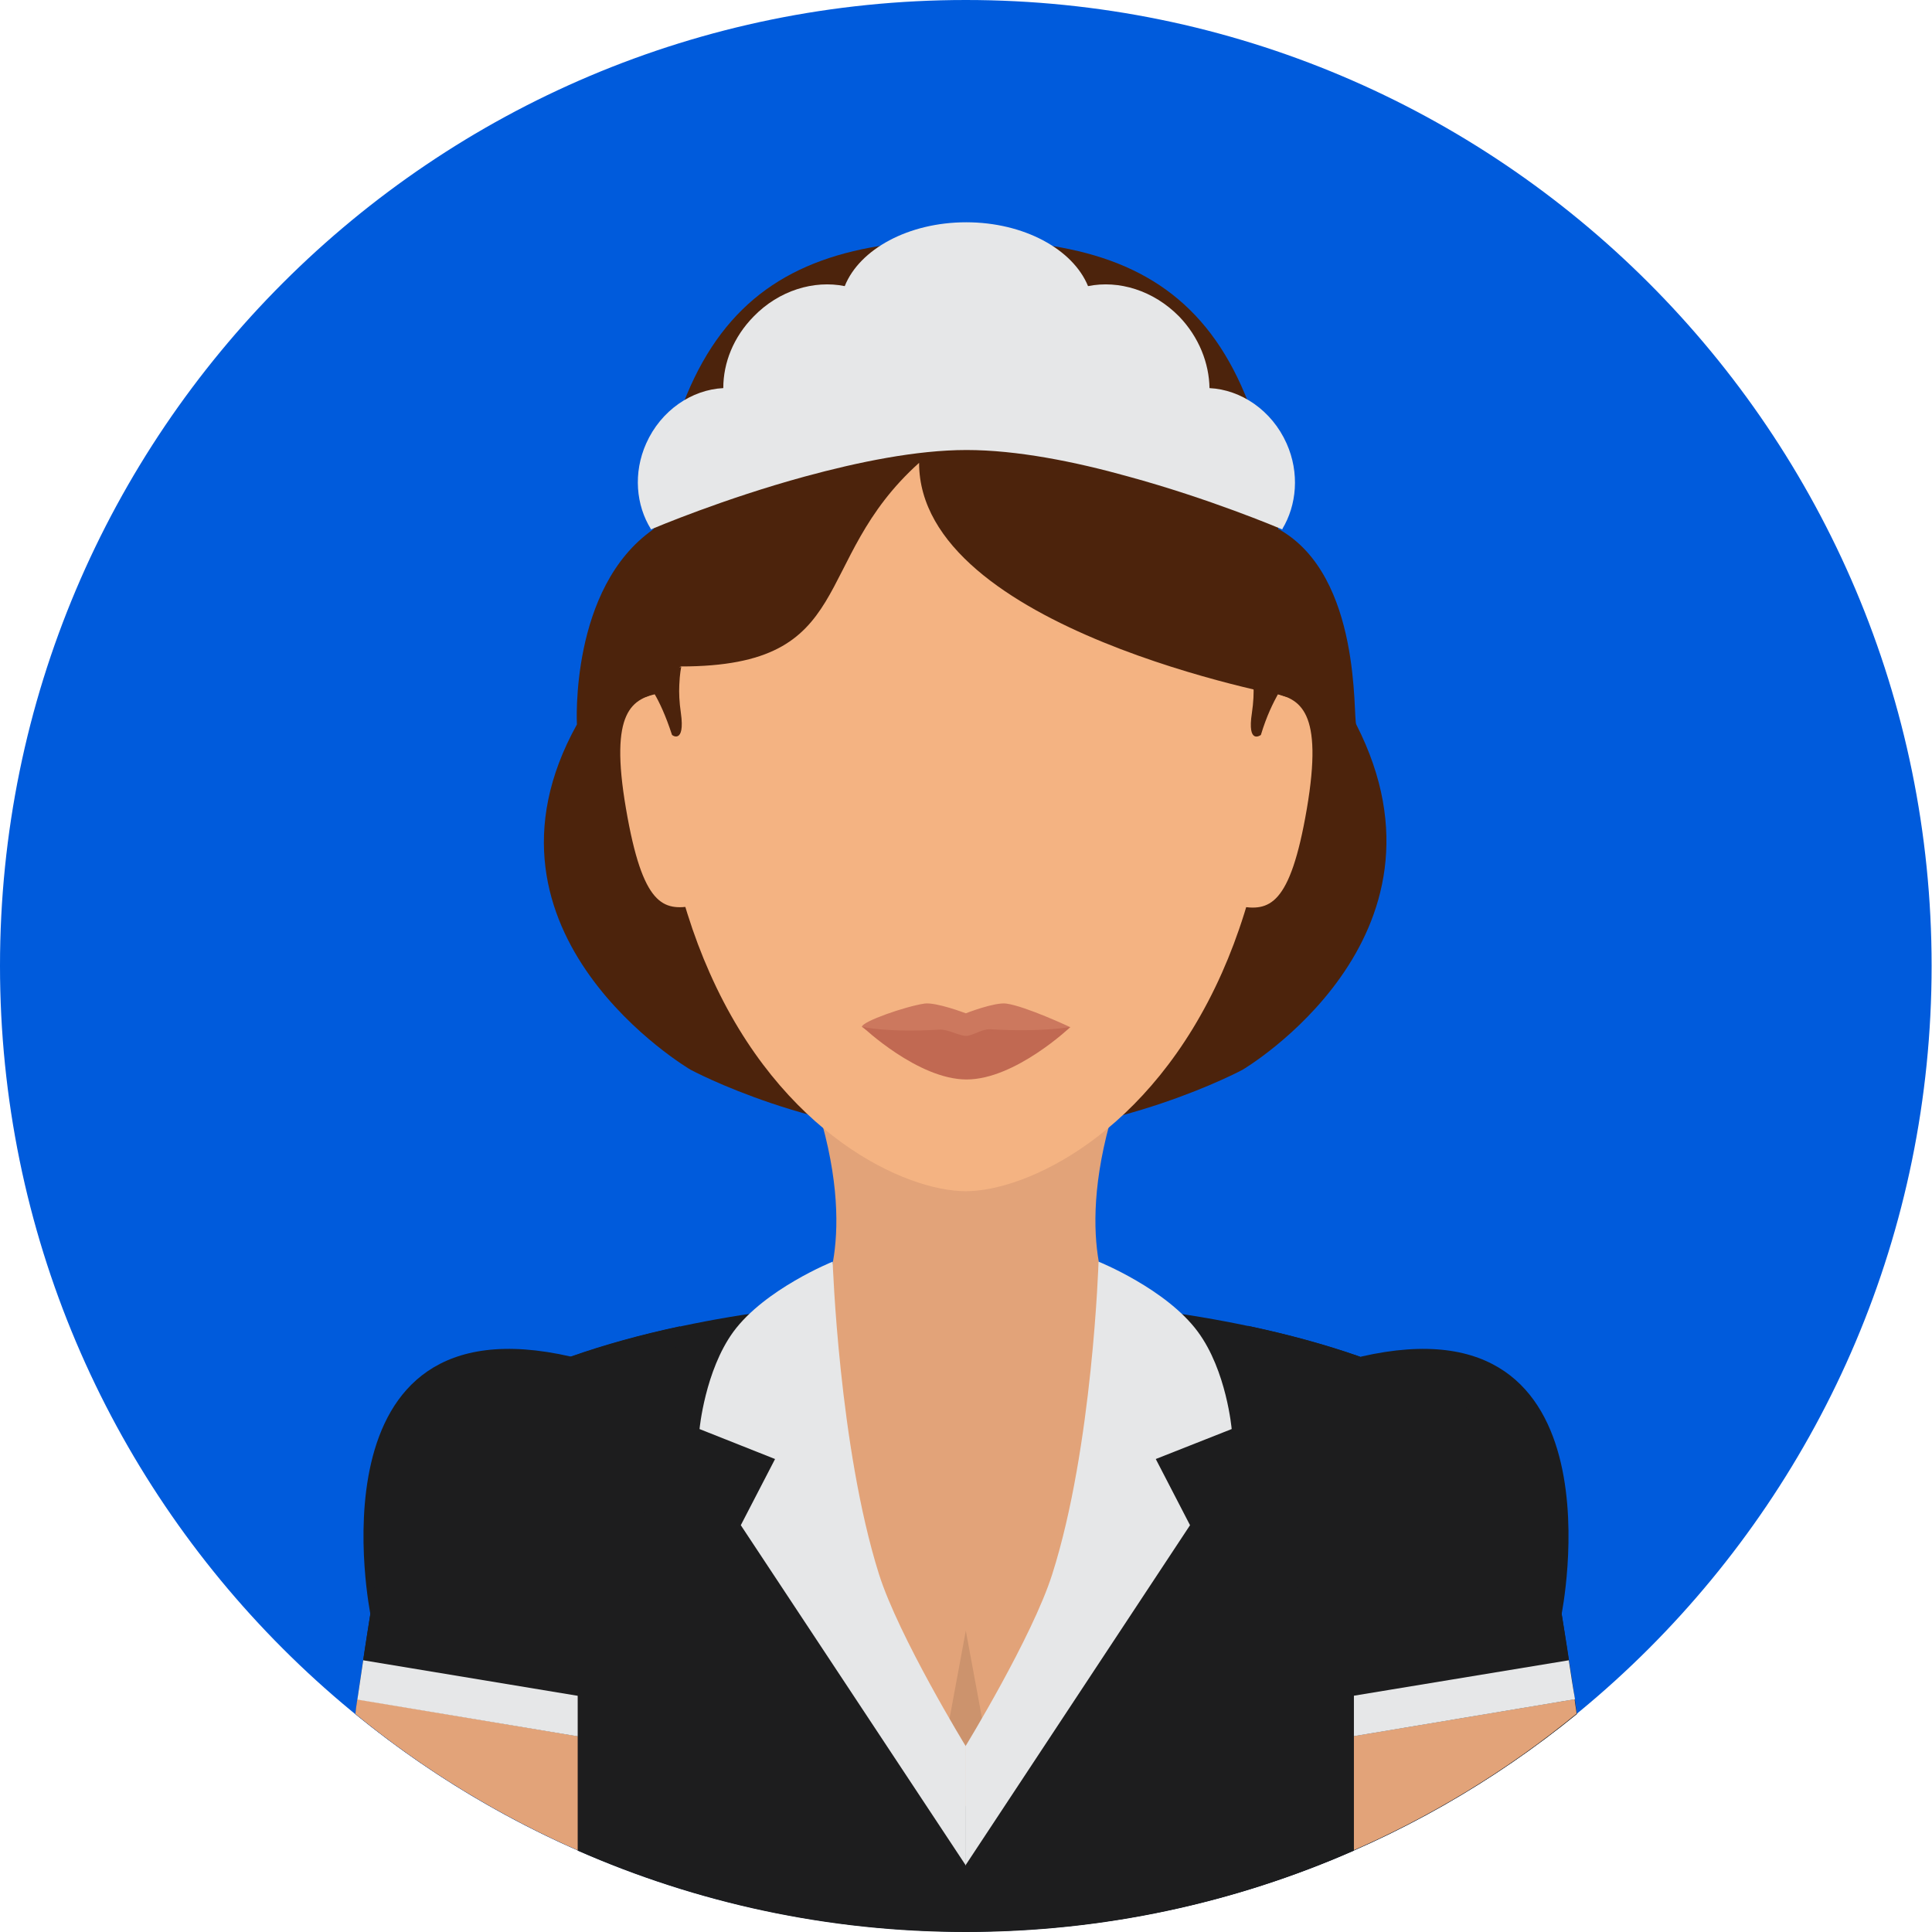
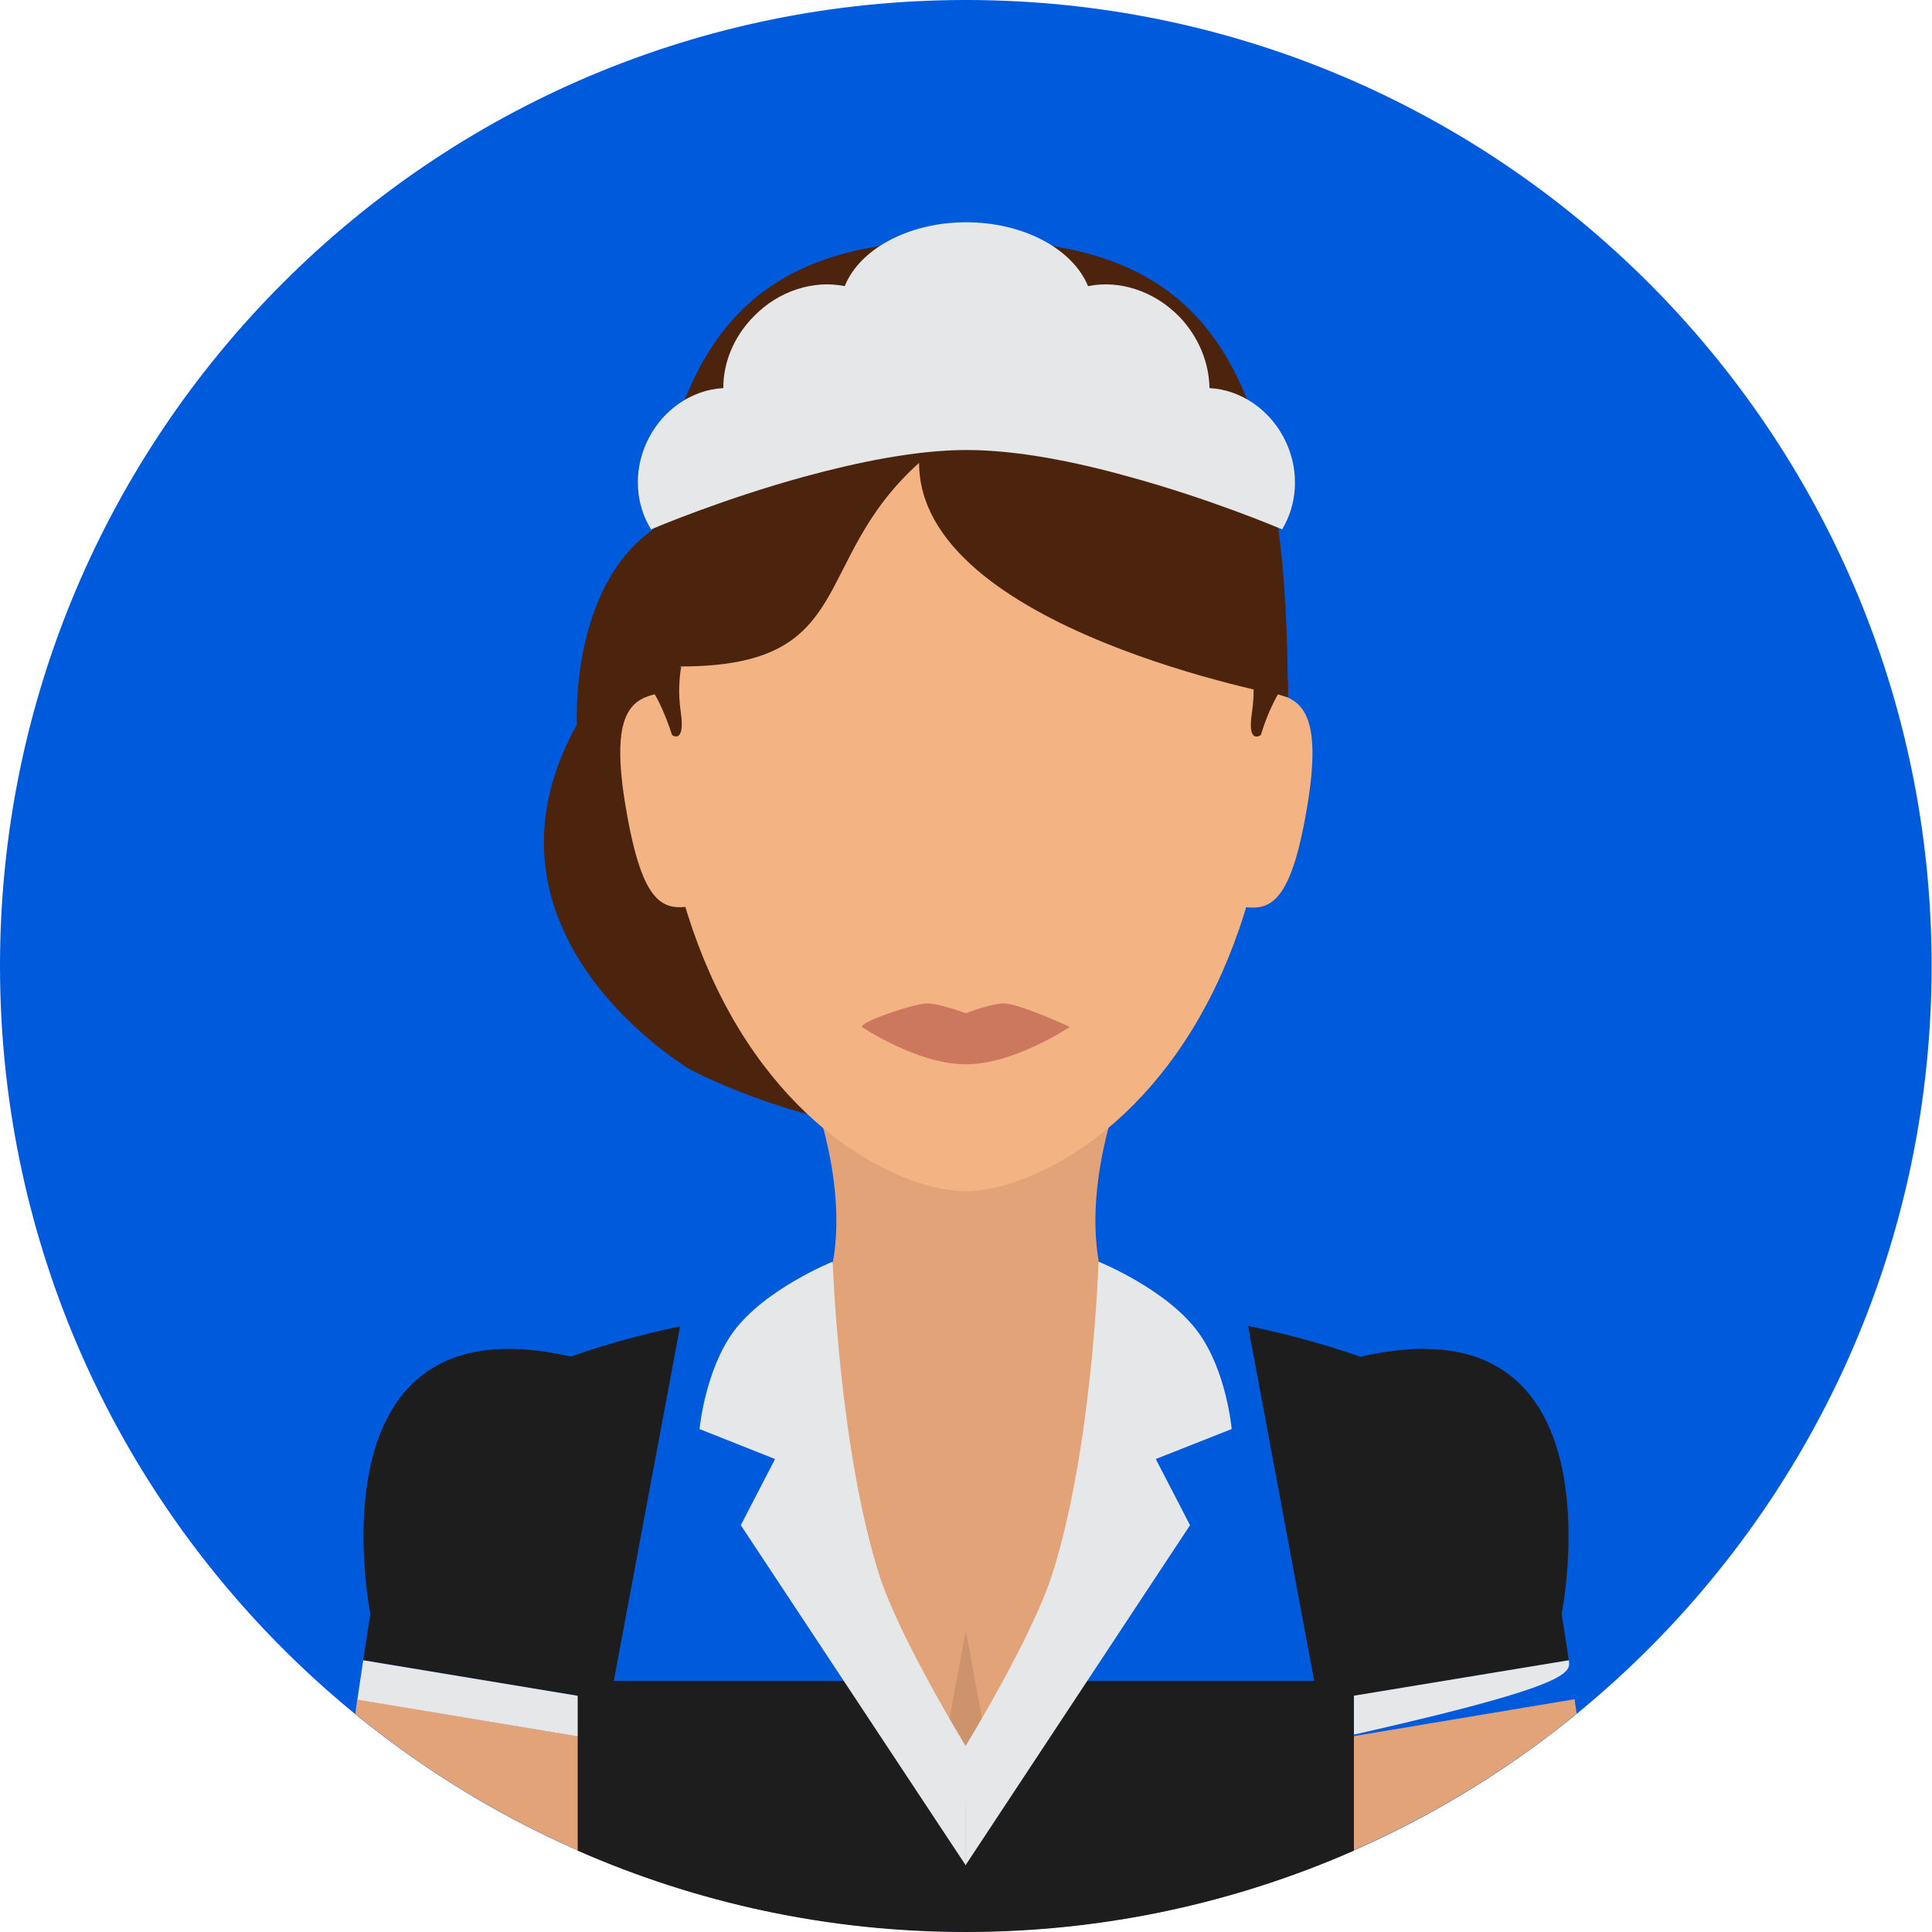
<svg xmlns="http://www.w3.org/2000/svg" version="1.1" id="Layer_1" x="0px" y="0px" viewBox="0 0 496.3 496.3" style="enable-background:new 0 0 496.3 496.3;" xml:space="preserve">
  <style type="text/css">
	.st0{fill:#005BDC;}
	.st1{fill:#1D1D1E;}
	.st2{fill:#E2A379;}
	.st3{fill:#E6E7E8;}
	.st4{fill:#CC936D;}
	.st5{fill:#4C230C;}
	.st6{fill:#F4B382;}
	.st7{fill:#CC785E;}
	.st8{fill:#C16952;}
</style>
  <path class="st0" d="M248.1,0C111.1,0,0,111.1,0,248.1s111.1,248.1,248.1,248.1s248.1-111.1,248.1-248.1S385.1,0,248.1,0z" />
  <g>
-     <path class="st1" d="M394.9,382.8c-7.3-27.3-69.9-49.3-147.1-49.3s-139.1,22.1-146.4,49.3c-3.3,12.2-7,35.2-10.1,57.5   c42.7,34.9,97.4,55.9,156.9,55.9s114.1-21,156.9-55.9C401.9,417.9,398.1,394.9,394.9,382.8z" />
    <path class="st1" d="M95.2,414.9l44,3.7l7.5-70.1C78.4,332.8,95.2,414.9,95.2,414.9z" />
    <path class="st1" d="M349.6,348.5l7.5,70.1l44-3.7C401.1,414.9,417.9,332.8,349.6,348.5z" />
    <path class="st1" d="M394.9,382.8c-4.8-17.9-33.4-33.6-74.3-42.2l18,96.6l64.4-10.7C400.4,408.9,397.5,392.4,394.9,382.8z" />
    <path class="st1" d="M101.4,382.8c-2.6,9.7-5.5,26.2-8.1,43.7l63.4,10.5l18-96.3C134.3,349.3,106.2,364.9,101.4,382.8z" />
  </g>
  <g>
    <path class="st2" d="M404.5,436.5l-64,10.7l5.4,28.9c21.4-9.2,41.3-21.3,59.1-35.9C404.9,439,404.6,437.8,404.5,436.5z" />
    <path class="st2" d="M91.8,436.5c-0.2,1.3-0.4,2.5-0.5,3.8c17.6,14.4,37.1,26.3,58.2,35.5l5.4-28.7L91.8,436.5z" />
  </g>
  <g>
    <path class="st3" d="M93.3,426.5c-0.5,3.3-1,6.7-1.5,10.1l63,10.5l1.9-10.1L93.3,426.5z" />
-     <path class="st3" d="M403,426.5l-64.3,10.6l1.9,10.1l64-10.7C404,433.2,403.5,429.8,403,426.5z" />
+     <path class="st3" d="M403,426.5l-64.3,10.6l1.9,10.1C404,433.2,403.5,429.8,403,426.5z" />
  </g>
  <path class="st1" d="M148.4,431.8v43.6c30.5,13.4,64.2,20.9,99.7,20.9s69.2-7.5,99.7-20.9v-43.6H148.4z" />
  <path class="st2" d="M287,282.1h-77.8c12.1,36.6,1,53.3,1,53.3c0,61.7,37.9,128.7,37.9,128.7S286,397.3,286,335.4  C286,335.4,275,318.7,287,282.1z" />
  <polygon class="st4" points="248.1,418.9 242.6,448.6 253.6,448.6 " />
  <g>
    <path class="st5" d="M167.8,136c-21.5,15-19.6,50.1-19.6,50.1c-30,54,29.2,88.7,29.2,88.7s32.1,17.3,70.8,17.3V147.6L167.8,136z" />
-     <path class="st5" d="M348.4,186.1c-0.9-1.7,1.5-38.1-19.8-50.1l-80.2,11.6v144.5c38.7,0,70.8-17.3,70.8-17.3   S376.5,241.1,348.4,186.1z" />
  </g>
  <path class="st6" d="M248.1,61.6c-44,0-79.8,21.2-79.8,113.6c0,31.3,5.6,55.8,14,74.7c18.4,41.6,50.3,56.1,65.8,56.1  c15.4,0,47.3-14.5,65.8-56.1c8.4-18.9,14-43.4,14-74.7C328,82.8,292.1,61.6,248.1,61.6z" />
  <path class="st5" d="M248.1,61.6c-57.3,0-82.7,25.1-82.7,117.5l9.5-7.9c45.8,0,32.9-26.9,61.2-52.3c0,42.8,94.7,60.1,94.7,60.1  C330.9,86.7,305.5,61.6,248.1,61.6z" />
  <path class="st3" d="M330.5,113.9c-3.8-8.5-11.7-13.8-19.8-14.2c-0.1-6.4-2.7-13.1-7.8-18.4c-6.6-6.7-15.5-9.4-23.4-7.8  c-3.9-9.5-16.5-16.4-31.3-16.4S220.8,64,217,73.5c-7.9-1.6-16.9,1.1-23.4,7.8c-5.2,5.3-7.8,11.9-7.8,18.4c-8.1,0.4-16,5.7-19.8,14.2  c-3.4,7.6-2.6,15.9,1.2,22l-0.1,0.1c0,0,0,0,0.1,0c1.2-0.5,18.7-7.9,39.6-13.6c13.6-3.7,28.6-6.8,41.5-6.8s27.9,3,41.5,6.8  c20.9,5.7,38.4,13.1,39.6,13.6h0.1l-0.1-0.1C333.1,129.8,333.9,121.5,330.5,113.9z" />
  <g>
    <path class="st6" d="M169.9,178c-7.6,1.3-13.4,4.6-9.1,29.7c4.3,25.2,9.6,26.3,17.3,25L169.9,178z" />
    <path class="st6" d="M326.5,178l-8.1,54.8c7.6,1.3,13,0.1,17.3-25C340,182.6,334.1,179.3,326.5,178z" />
  </g>
  <g>
    <path class="st5" d="M174.9,183.1c-0.4-2.7-0.5-5.2-0.4-7.1c0.1-2.9,0.5-4.7,0.5-4.7l-9.4,3.5c0,1.4,0,2.9,0,4.3   c0,0,0.9-0.3,2.5-0.9c1.3,2.2,2.9,5.6,4.5,10.5C172.4,188.8,176.1,191.5,174.9,183.1z" />
    <path class="st5" d="M330.8,174.8l-9.3-3.5c0,0,0.4,1.8,0.5,4.7c0.1,2,0,4.4-0.4,7.1c-1.3,8.4,2.3,5.7,2.3,5.7   c1.5-5,3.2-8.3,4.4-10.5c1.6,0.6,2.5,0.8,2.5,0.8C330.9,177.6,330.9,176.2,330.8,174.8z" />
  </g>
  <path class="st7" d="M258.5,257.8c-3-0.4-10.4,2.5-10.4,2.5s-7.6-2.9-10.6-2.5c-4.8,0.7-16.1,4.6-16.1,6c0,0,14.2,9.6,26.7,9.6  c12.5,0,26.7-9.6,26.7-9.6S263.5,258.5,258.5,257.8z" />
-   <path class="st8" d="M254.3,264.4c-2-0.1-4.5,1.7-6.1,1.7c-1.9,0-4.8-1.8-7-1.6c-13.1,0.8-19.6-0.7-19.6-0.7s14.2,13.5,26.7,13.5  c12.5,0,26.7-13.5,26.7-13.5S268,265.2,254.3,264.4z" />
  <g>
    <path class="st3" d="M248.1,479.2v-30.6c0,0-17.2-28.1-22.3-44.2c-10.3-32.7-11.9-80.3-11.9-80.3s-17.4,7-25.5,18   c-7.3,10-8.7,25-8.7,25l19.4,7.7l-8.8,17L248.1,479.2z" />
    <path class="st3" d="M316.4,367.1c0,0-1.3-15-8.7-25c-8.1-11-25.5-18-25.5-18s-1.5,47.7-11.9,80.3c-5.1,16.1-22.3,44.2-22.3,44.2   v30.6l57.7-87.4l-8.8-17L316.4,367.1z" />
  </g>
</svg>